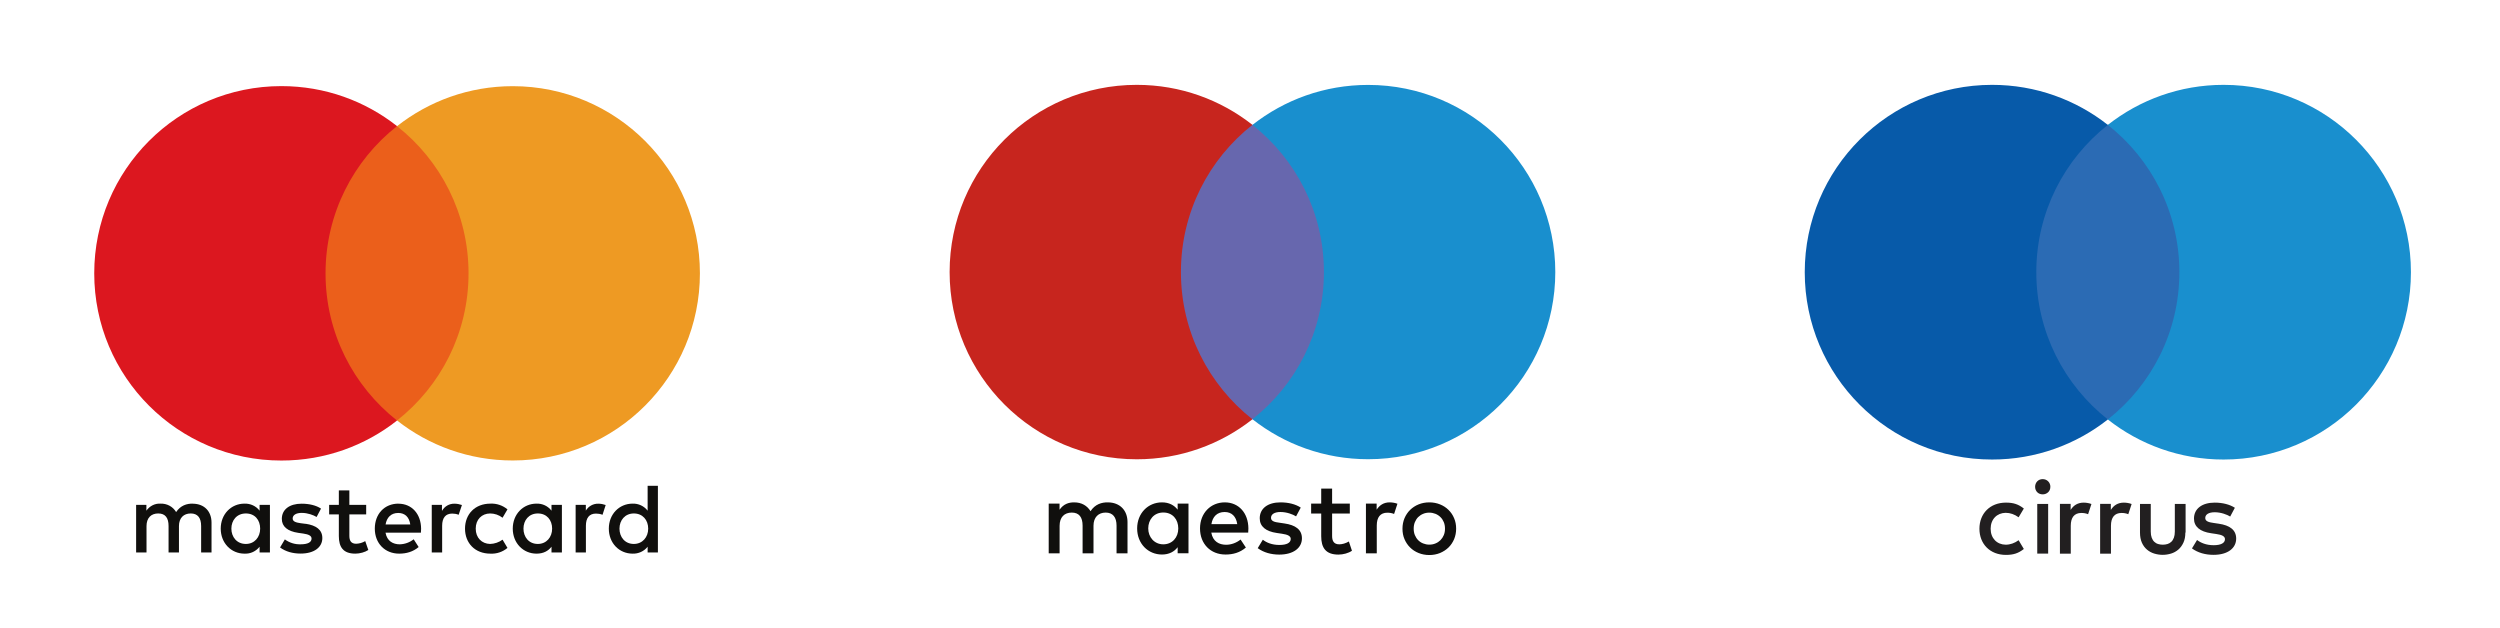
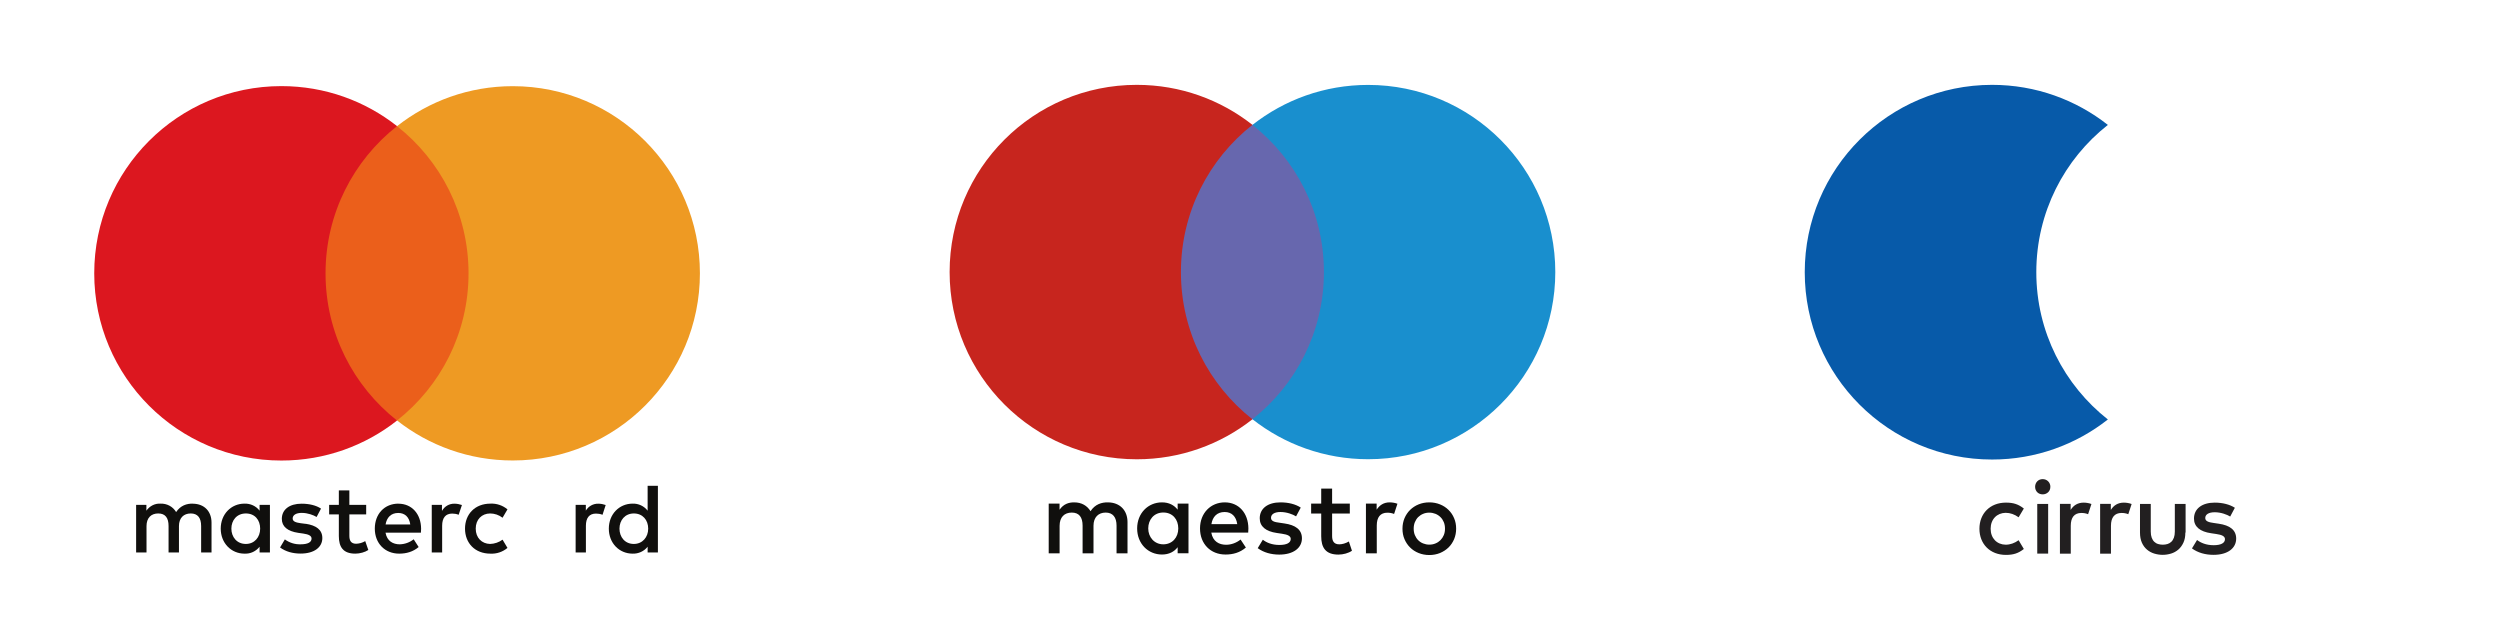
<svg xmlns="http://www.w3.org/2000/svg" viewBox="0 0 396.87 99.71">
  <defs>
    <style>
      .cls-1 {
        fill: #eb5f1b;
      }

      .cls-2 {
        fill: #6767ae;
      }

      .cls-3 {
        fill: #dc171f;
      }

      .cls-4 {
        fill: #ee9a23;
      }

      .cls-5 {
        fill: #2b6bb4;
      }

      .cls-6 {
        fill: none;
      }

      .cls-7 {
        fill: #075aa9;
      }

      .cls-8 {
        fill: #100f0d;
      }

      .cls-9 {
        fill: #198fce;
      }

      .cls-10 {
        fill: #221f20;
      }

      .cls-11 {
        fill: #c7251e;
      }
    </style>
  </defs>
  <rect class="cls-6" width="396.87" height="99.71" />
  <g id="_圖層_1">
    <g>
      <polygon class="cls-2" points="211.82 66.55 185.82 66.55 185.82 19.82 211.82 19.82 211.82 66.55" />
      <path class="cls-11" d="M187.47,43.18c0-9.48,4.44-17.92,11.35-23.36-5.05-3.98-11.43-6.35-18.36-6.35-16.41,0-29.71,13.3-29.71,29.72s13.3,29.72,29.71,29.72c6.93,0,13.31-2.37,18.36-6.35-6.91-5.44-11.35-13.88-11.35-23.36" />
      <path class="cls-9" d="M246.9,43.18c0,16.41-13.3,29.72-29.71,29.72-6.93,0-13.31-2.37-18.37-6.35,6.91-5.44,11.35-13.88,11.35-23.36s-4.44-17.92-11.35-23.36c5.06-3.98,11.43-6.35,18.37-6.35,16.41,0,29.71,13.3,29.71,29.72" />
      <path class="cls-8" d="M220.62,79.75c.35,0,.84.07,1.22.22l-.53,1.62c-.36-.15-.73-.2-1.07-.2-1.12,0-1.68.73-1.68,2.03v4.42h-1.72v-7.89h1.7v.96c.45-.69,1.09-1.16,2.08-1.16h0ZM214.28,81.52h-2.81v3.57c0,.79.28,1.32,1.14,1.32.45,0,1.01-.15,1.52-.45l.49,1.47c-.54.38-1.4.61-2.14.61-2.03,0-2.74-1.09-2.74-2.92v-3.6h-1.6v-1.57h1.6v-2.39h1.73v2.39h2.81v1.57h0ZM192.31,83.2c.18-1.14.87-1.92,2.1-1.92,1.11,0,1.82.69,2,1.92h-4.09ZM198.18,83.89c-.02-2.46-1.54-4.14-3.75-4.14s-3.93,1.68-3.93,4.14,1.68,4.14,4.05,4.14c1.19,0,2.28-.3,3.23-1.11l-.84-1.27c-.66.53-1.5.83-2.29.83-1.11,0-2.11-.51-2.36-1.93h5.86c.02-.22.03-.43.03-.66h0ZM205.73,81.96c-.48-.3-1.45-.68-2.46-.68-.94,0-1.5.35-1.5.93,0,.53.59.68,1.34.77l.81.12c1.72.25,2.76.97,2.76,2.36,0,1.5-1.32,2.58-3.6,2.58-1.29,0-2.48-.33-3.42-1.02l.81-1.34c.58.45,1.44.83,2.63.83s1.8-.35,1.8-.96c0-.44-.45-.69-1.39-.82l-.81-.12c-1.77-.25-2.72-1.04-2.72-2.33,0-1.57,1.29-2.53,3.29-2.53,1.25,0,2.39.28,3.22.83l-.74,1.39h0ZM226.9,81.38c-.35,0-.68.06-.98.19-.3.12-.56.3-.79.52-.22.22-.39.49-.52.8-.13.31-.19.66-.19,1.03s.06.72.19,1.03c.13.31.3.58.52.8.22.22.48.4.79.52.3.12.63.19.98.19s.68-.06.98-.19c.3-.12.57-.3.79-.52.22-.22.4-.49.53-.8.13-.31.19-.65.19-1.03s-.06-.72-.19-1.03c-.13-.31-.3-.58-.53-.8-.22-.22-.49-.4-.79-.52-.3-.12-.63-.19-.98-.19h0ZM226.9,79.75c.61,0,1.18.11,1.7.32.52.21.97.5,1.35.88.38.37.68.81.89,1.32.22.51.32,1.06.32,1.66s-.11,1.15-.32,1.66c-.22.51-.51.95-.89,1.32-.38.37-.83.66-1.35.88-.52.21-1.09.32-1.7.32s-1.18-.11-1.7-.32c-.52-.21-.97-.5-1.35-.88-.38-.37-.67-.81-.89-1.32-.22-.51-.32-1.06-.32-1.66s.11-1.15.32-1.66c.22-.51.51-.95.89-1.32.38-.37.83-.67,1.35-.88.52-.21,1.09-.32,1.7-.32h0ZM182.28,83.89c0-1.39.91-2.53,2.39-2.53s2.38,1.09,2.38,2.53-.96,2.52-2.38,2.52-2.39-1.14-2.39-2.52h0ZM188.67,83.89v-3.94h-1.72v.96c-.55-.71-1.37-1.16-2.49-1.16-2.21,0-3.94,1.73-3.94,4.14s1.73,4.14,3.94,4.14c1.12,0,1.95-.45,2.49-1.16v.96h1.72v-3.94ZM178.99,87.84v-4.95c0-1.86-1.19-3.12-3.1-3.14-1.01-.02-2.05.3-2.77,1.4-.54-.87-1.4-1.4-2.61-1.4-.84,0-1.67.25-2.31,1.17v-.97h-1.72v7.89h1.73v-4.37c0-1.37.76-2.1,1.93-2.1s1.72.74,1.72,2.08v4.39h1.73v-4.37c0-1.37.79-2.1,1.93-2.1s1.73.74,1.73,2.08v4.39h1.73Z" />
    </g>
    <g>
-       <polygon class="cls-5" points="347.63 66.59 321.61 66.59 321.61 19.82 347.63 19.82 347.63 66.59" />
      <path class="cls-7" d="M323.26,43.21c0-9.49,4.44-17.94,11.36-23.38-5.06-3.98-11.44-6.36-18.38-6.36-16.42,0-29.74,13.31-29.74,29.74s13.31,29.74,29.74,29.74c6.94,0,13.32-2.38,18.38-6.36-6.92-5.45-11.36-13.9-11.36-23.38" />
-       <path class="cls-9" d="M382.73,43.21c0,16.42-13.31,29.74-29.74,29.74-6.94,0-13.32-2.38-18.38-6.36,6.92-5.45,11.36-13.9,11.36-23.38s-4.44-17.94-11.36-23.38c5.06-3.98,11.44-6.36,18.38-6.36,16.42,0,29.74,13.31,29.74,29.74" />
      <path class="cls-10" d="M354.8,80.62c-.83-.54-1.97-.83-3.22-.83-2,0-3.29.96-3.29,2.53,0,1.29.96,2.08,2.72,2.33l.81.12c.94.13,1.39.38,1.39.82,0,.61-.63.96-1.8.96s-2.05-.38-2.63-.83l-.81,1.34c.94.69,2.13,1.02,3.42,1.02,2.28,0,3.6-1.07,3.6-2.58,0-1.39-1.04-2.11-2.76-2.36l-.81-.12c-.74-.1-1.34-.25-1.34-.78,0-.58.56-.92,1.5-.92,1.01,0,1.98.38,2.46.68l.74-1.39ZM314.23,83.94c0,2.4,1.67,4.15,4.21,4.15,1.19,0,1.98-.26,2.84-.94l-.83-1.39c-.64.46-1.32.71-2.06.71-1.37-.02-2.38-1.01-2.38-2.53s1.01-2.51,2.38-2.53c.74,0,1.42.25,2.06.71l.83-1.39c-.86-.68-1.65-.94-2.84-.94-2.54,0-4.21,1.75-4.21,4.15ZM330.79,79.79c-.99,0-1.64.46-2.08,1.16v-.96h-1.7v7.9h1.72v-4.43c0-1.3.56-2.03,1.68-2.03.35,0,.71.05,1.07.2l.53-1.62c-.38-.15-.88-.22-1.22-.22ZM337.17,79.79c-.99,0-1.64.46-2.08,1.16v-.96h-1.7v7.9h1.72v-4.43c0-1.3.56-2.03,1.68-2.03.35,0,.71.05,1.07.2l.53-1.62c-.38-.15-.88-.22-1.22-.22ZM325.14,87.88h-1.73v-7.88h1.73v7.88ZM324.27,76.06c.17,0,.33.03.48.09.15.06.28.15.39.26.11.11.2.24.26.39.07.15.09.31.09.48s-.03.33-.09.48c-.06.15-.15.28-.26.38-.11.11-.24.19-.39.25-.15.06-.31.09-.48.09s-.33-.03-.48-.09c-.15-.06-.28-.14-.38-.25-.11-.11-.19-.23-.25-.38-.06-.15-.09-.31-.09-.48s.03-.33.09-.48c.06-.15.14-.28.25-.39.11-.11.23-.2.38-.26.15-.06.31-.09.48-.09ZM346.92,84.54c0,.63-.1,1.16-.31,1.61-.21.45-.48.82-.81,1.1s-.72.5-1.15.63c-.43.13-.88.2-1.33.2s-.9-.07-1.33-.2c-.43-.13-.82-.34-1.16-.63s-.61-.65-.81-1.1c-.2-.45-.3-.99-.3-1.61v-4.54h1.71v4.39c0,.38.05.7.15.97.1.26.23.48.4.64.17.16.37.29.61.36.23.07.48.11.75.11s.51-.04.75-.11.43-.19.61-.36c.17-.16.3-.38.4-.64.1-.27.15-.59.15-.97v-4.39h1.71v4.54Z" />
    </g>
    <g>
      <g>
        <polygon class="cls-1" points="76.03 66.74 50.03 66.74 50.03 20.02 76.03 20.02 76.03 66.74" />
        <path class="cls-3" d="M51.68,43.38c0-9.48,4.44-17.92,11.35-23.36-5.05-3.98-11.43-6.35-18.36-6.35-16.41,0-29.71,13.3-29.71,29.72s13.3,29.72,29.71,29.72c6.93,0,13.31-2.37,18.36-6.35-6.91-5.44-11.35-13.88-11.35-23.36" />
        <path class="cls-4" d="M111.11,43.38c0,16.41-13.3,29.72-29.71,29.72-6.93,0-13.31-2.37-18.37-6.35,6.91-5.44,11.35-13.88,11.35-23.36s-4.44-17.92-11.35-23.36c5.06-3.98,11.43-6.35,18.37-6.35,16.41,0,29.71,13.3,29.71,29.72" />
      </g>
      <g>
        <path class="cls-8" d="M56.55,86.32c-.83,0-1.09-.5-1.09-1.26v-3.4h2.67v-1.51h-2.67v-2.3h-1.67v2.3h-1.54v1.51h1.54v3.43c0,1.75.68,2.8,2.62,2.8.71,0,1.54-.23,2.06-.58l-.49-1.41c-.44.26-.92.4-1.44.42h0ZM56.55,86.32" />
        <path class="cls-8" d="M63.26,79.95c-2.21,0-3.76,1.62-3.76,3.97s1.62,3.97,3.87,3.97c1.13,0,2.19-.29,3.09-1.05l-.79-1.23c-.63.5-1.41.78-2.21.8-1.05,0-2.02-.49-2.26-1.85h5.62c.02-.21.03-.4.03-.63-.02-2.35-1.48-3.97-3.6-3.97h0ZM61.21,83.26c.18-1.09.85-1.83,2.01-1.83,1.07,0,1.75.67,1.91,1.83h-3.92ZM61.21,83.26" />
        <path class="cls-8" d="M48.52,83.16l-.78-.1c-.69-.1-1.28-.24-1.28-.75,0-.55.55-.89,1.44-.89.97,0,1.89.36,2.36.65l.7-1.33c-.78-.52-1.88-.78-3.08-.78-1.91,0-3.14.91-3.14,2.41,0,1.23.92,1.97,2.61,2.22l.78.11c.89.13,1.33.36,1.33.8,0,.58-.6.91-1.73.91-.89.03-1.78-.24-2.51-.78l-.76,1.28c.89.66,2.02.97,3.26.97,2.19,0,3.45-1.02,3.45-2.46,0-1.33-.99-2.02-2.64-2.27h0ZM48.52,83.16" />
        <path class="cls-8" d="M41.21,81.07c-.56-.74-1.46-1.15-2.4-1.12-2.11,0-3.77,1.67-3.77,3.97s1.67,3.97,3.77,3.97c.94.05,1.83-.37,2.4-1.1v.91h1.64v-7.55h-1.64v.92ZM39.03,86.35c-1.43,0-2.3-1.1-2.3-2.43s.87-2.41,2.3-2.41,2.27,1.04,2.27,2.41-.91,2.43-2.27,2.43h0ZM39.03,86.35" />
        <path class="cls-8" d="M30.62,79.95c-.97-.02-1.96.29-2.66,1.34-.52-.88-1.47-1.38-2.5-1.34-.87-.05-1.72.39-2.22,1.12v-.92h-1.63v7.55h1.65v-4.18c0-1.31.73-2.01,1.86-2.01s1.64.71,1.64,1.99v4.2h1.65v-4.18c0-1.31.76-2.01,1.87-2.01s1.65.71,1.65,1.99v4.2h1.65v-4.73c0-1.78-1.13-2.99-2.96-3.01h0ZM30.62,79.95" />
        <path class="cls-8" d="M70.16,81.07v-.92h-1.62v7.55h1.65v-4.23c0-1.25.53-1.94,1.6-1.94.32,0,.68.05,1.02.19l.52-1.55c-.39-.13-.78-.21-1.18-.21-.81-.02-1.57.41-1.97,1.12h-.02ZM70.16,81.07" />
        <path class="cls-8" d="M102.81,81.07c-.57-.74-1.46-1.15-2.38-1.12-2.12,0-3.78,1.67-3.78,3.97s1.65,3.97,3.78,3.97c.92.03,1.81-.37,2.38-1.1v.91h1.63v-10.58h-1.63v3.95ZM100.62,86.35c-1.42,0-2.28-1.1-2.28-2.43s.88-2.41,2.28-2.41,2.28,1.04,2.28,2.41-.92,2.43-2.28,2.43h0ZM100.62,86.35" />
        <path class="cls-8" d="M93,81.07v-.92h-1.62v7.55h1.63v-4.23c0-1.25.53-1.94,1.6-1.94.34,0,.68.05,1.04.19l.5-1.55c-.37-.13-.76-.21-1.17-.21-.81-.02-1.59.41-1.99,1.12h0ZM93,81.07" />
-         <path class="cls-8" d="M87.55,81.07c-.57-.74-1.44-1.15-2.38-1.12-2.11,0-3.77,1.67-3.77,3.97s1.67,3.97,3.77,3.97c1.09,0,1.86-.42,2.38-1.1v.91h1.65v-7.55h-1.65v.92ZM85.38,86.35c-1.43,0-2.28-1.1-2.28-2.43s.86-2.41,2.28-2.41,2.27,1.04,2.27,2.41-.91,2.43-2.27,2.43h0ZM85.38,86.35" />
        <path class="cls-8" d="M77.8,81.51c.71,0,1.41.24,1.98.68l.78-1.33c-.76-.63-1.72-.96-2.71-.91-2.45,0-4.03,1.68-4.03,3.97s1.58,3.97,4.03,3.97c.99.05,1.94-.27,2.71-.91l-.78-1.31c-.57.42-1.26.66-1.98.68-1.31-.03-2.28-.97-2.28-2.43s.97-2.4,2.28-2.41h0ZM77.8,81.51" />
      </g>
    </g>
  </g>
</svg>